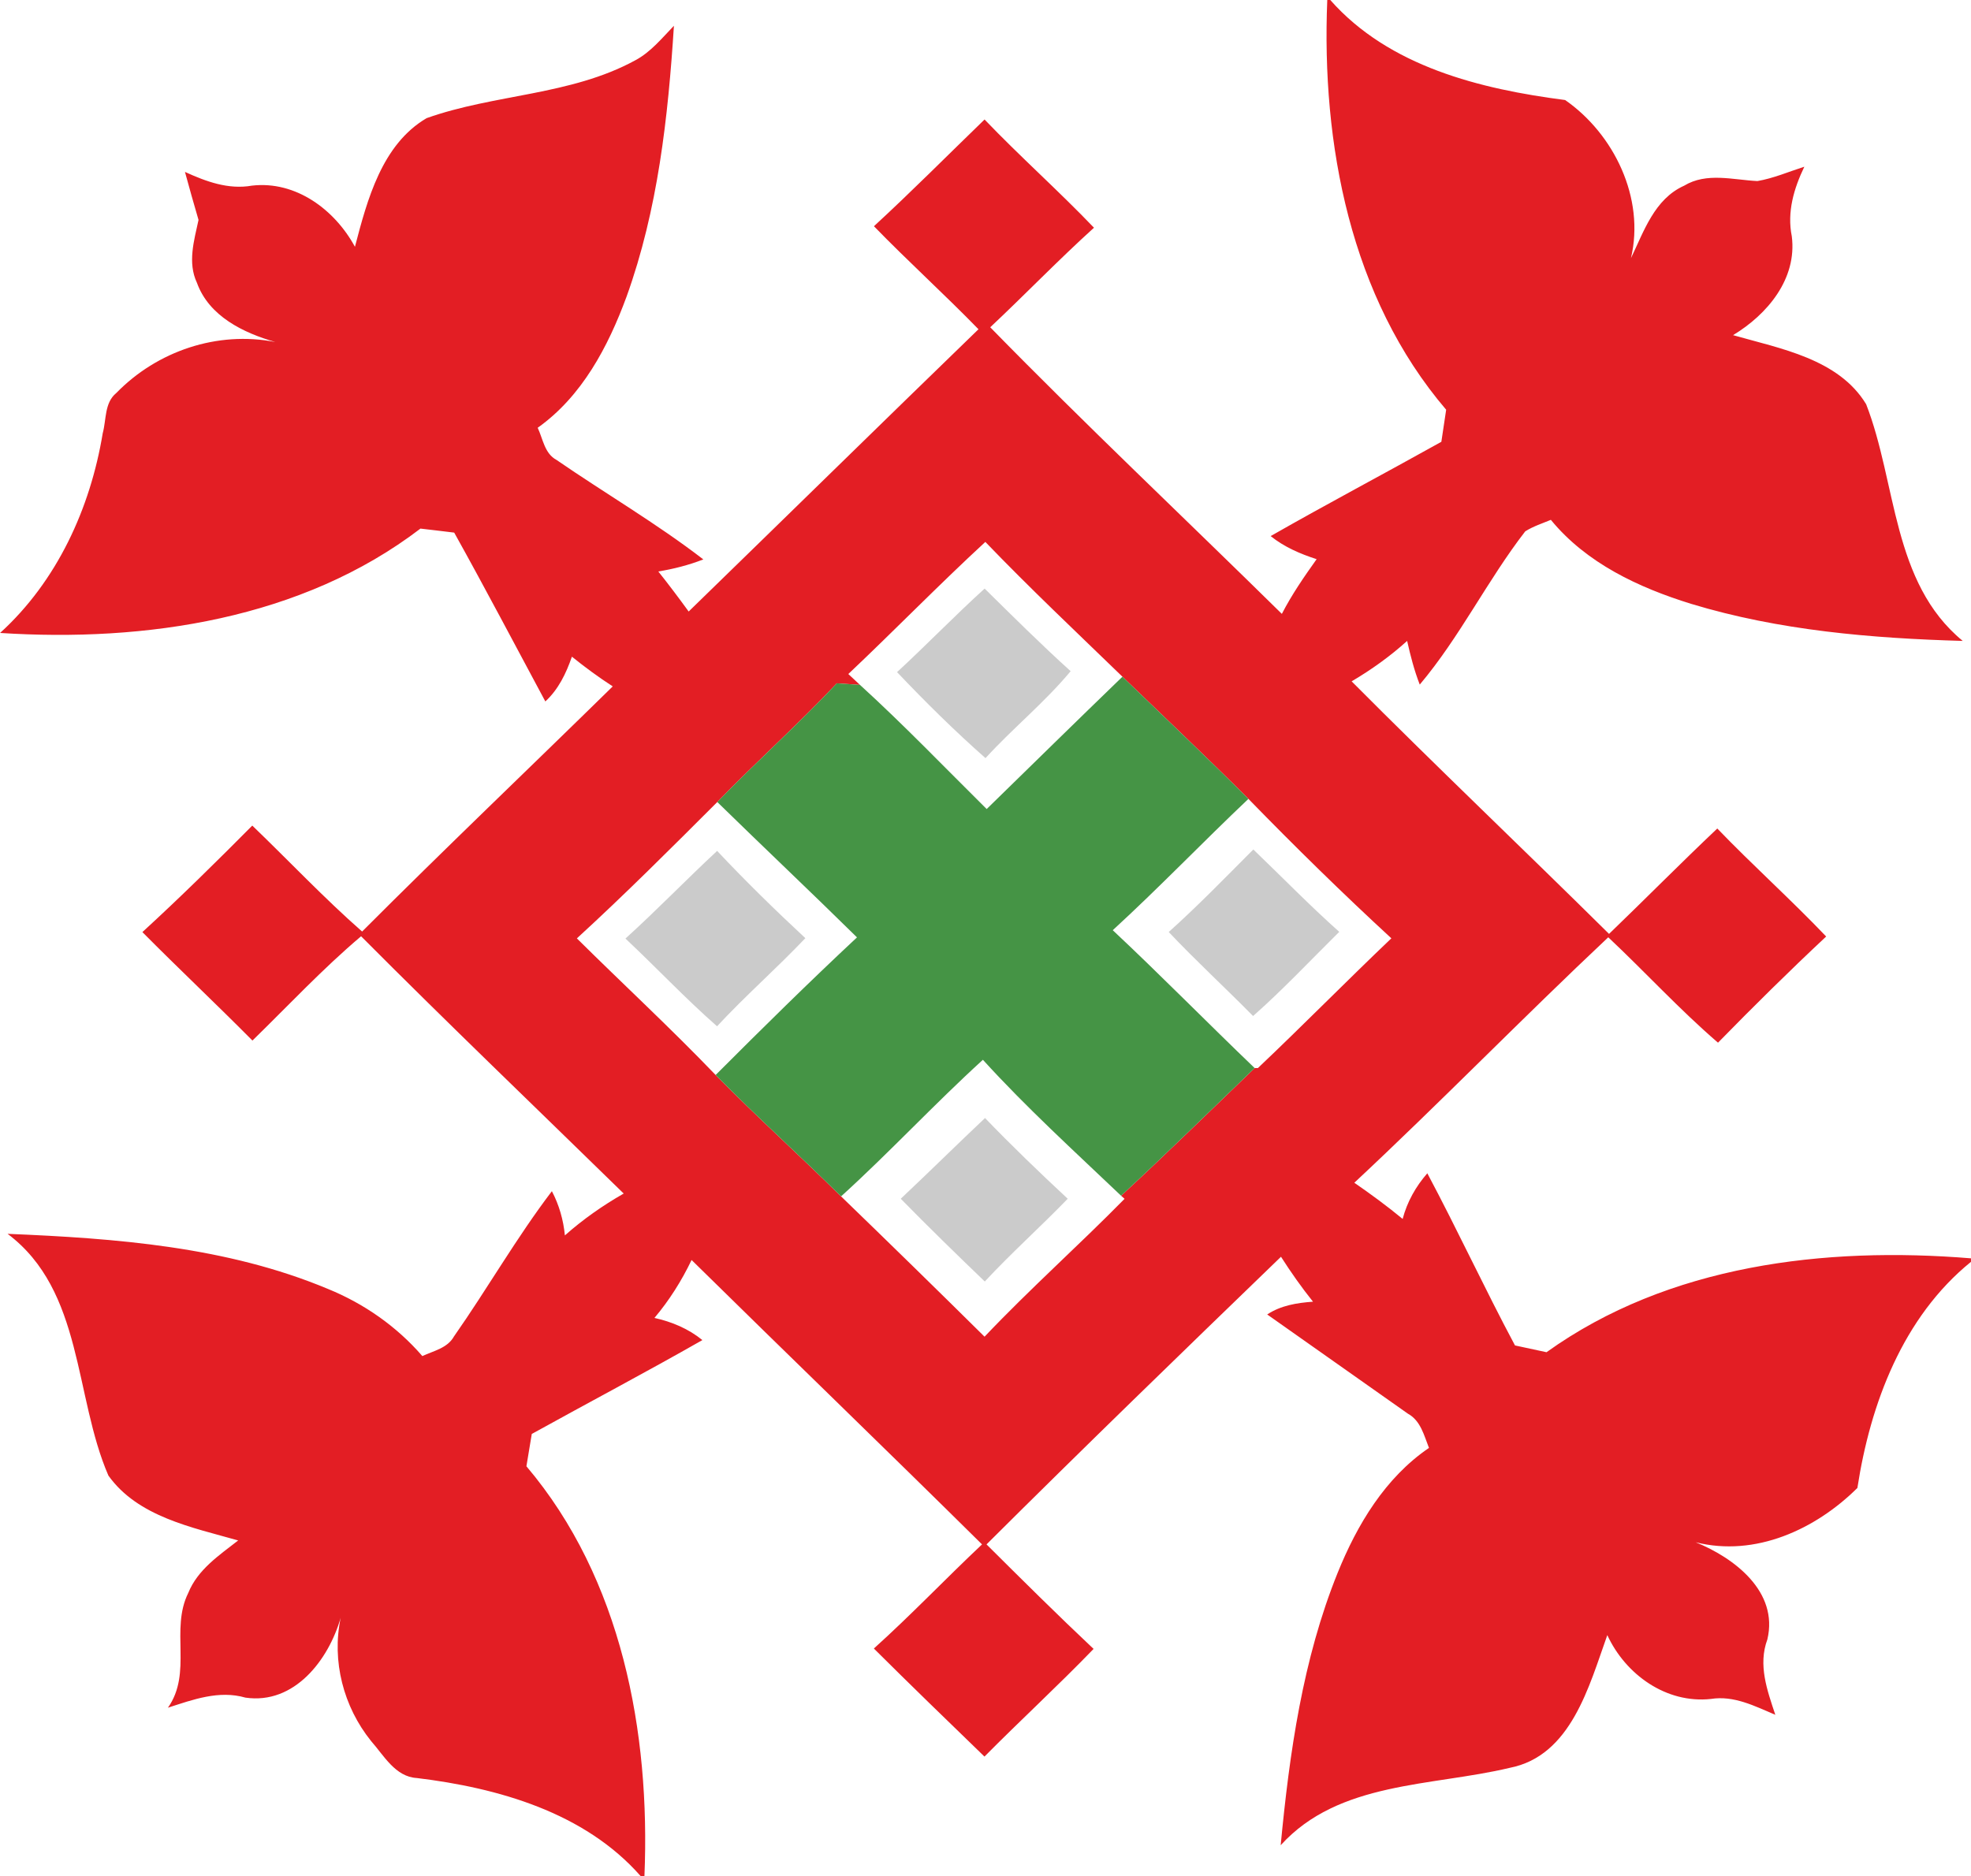
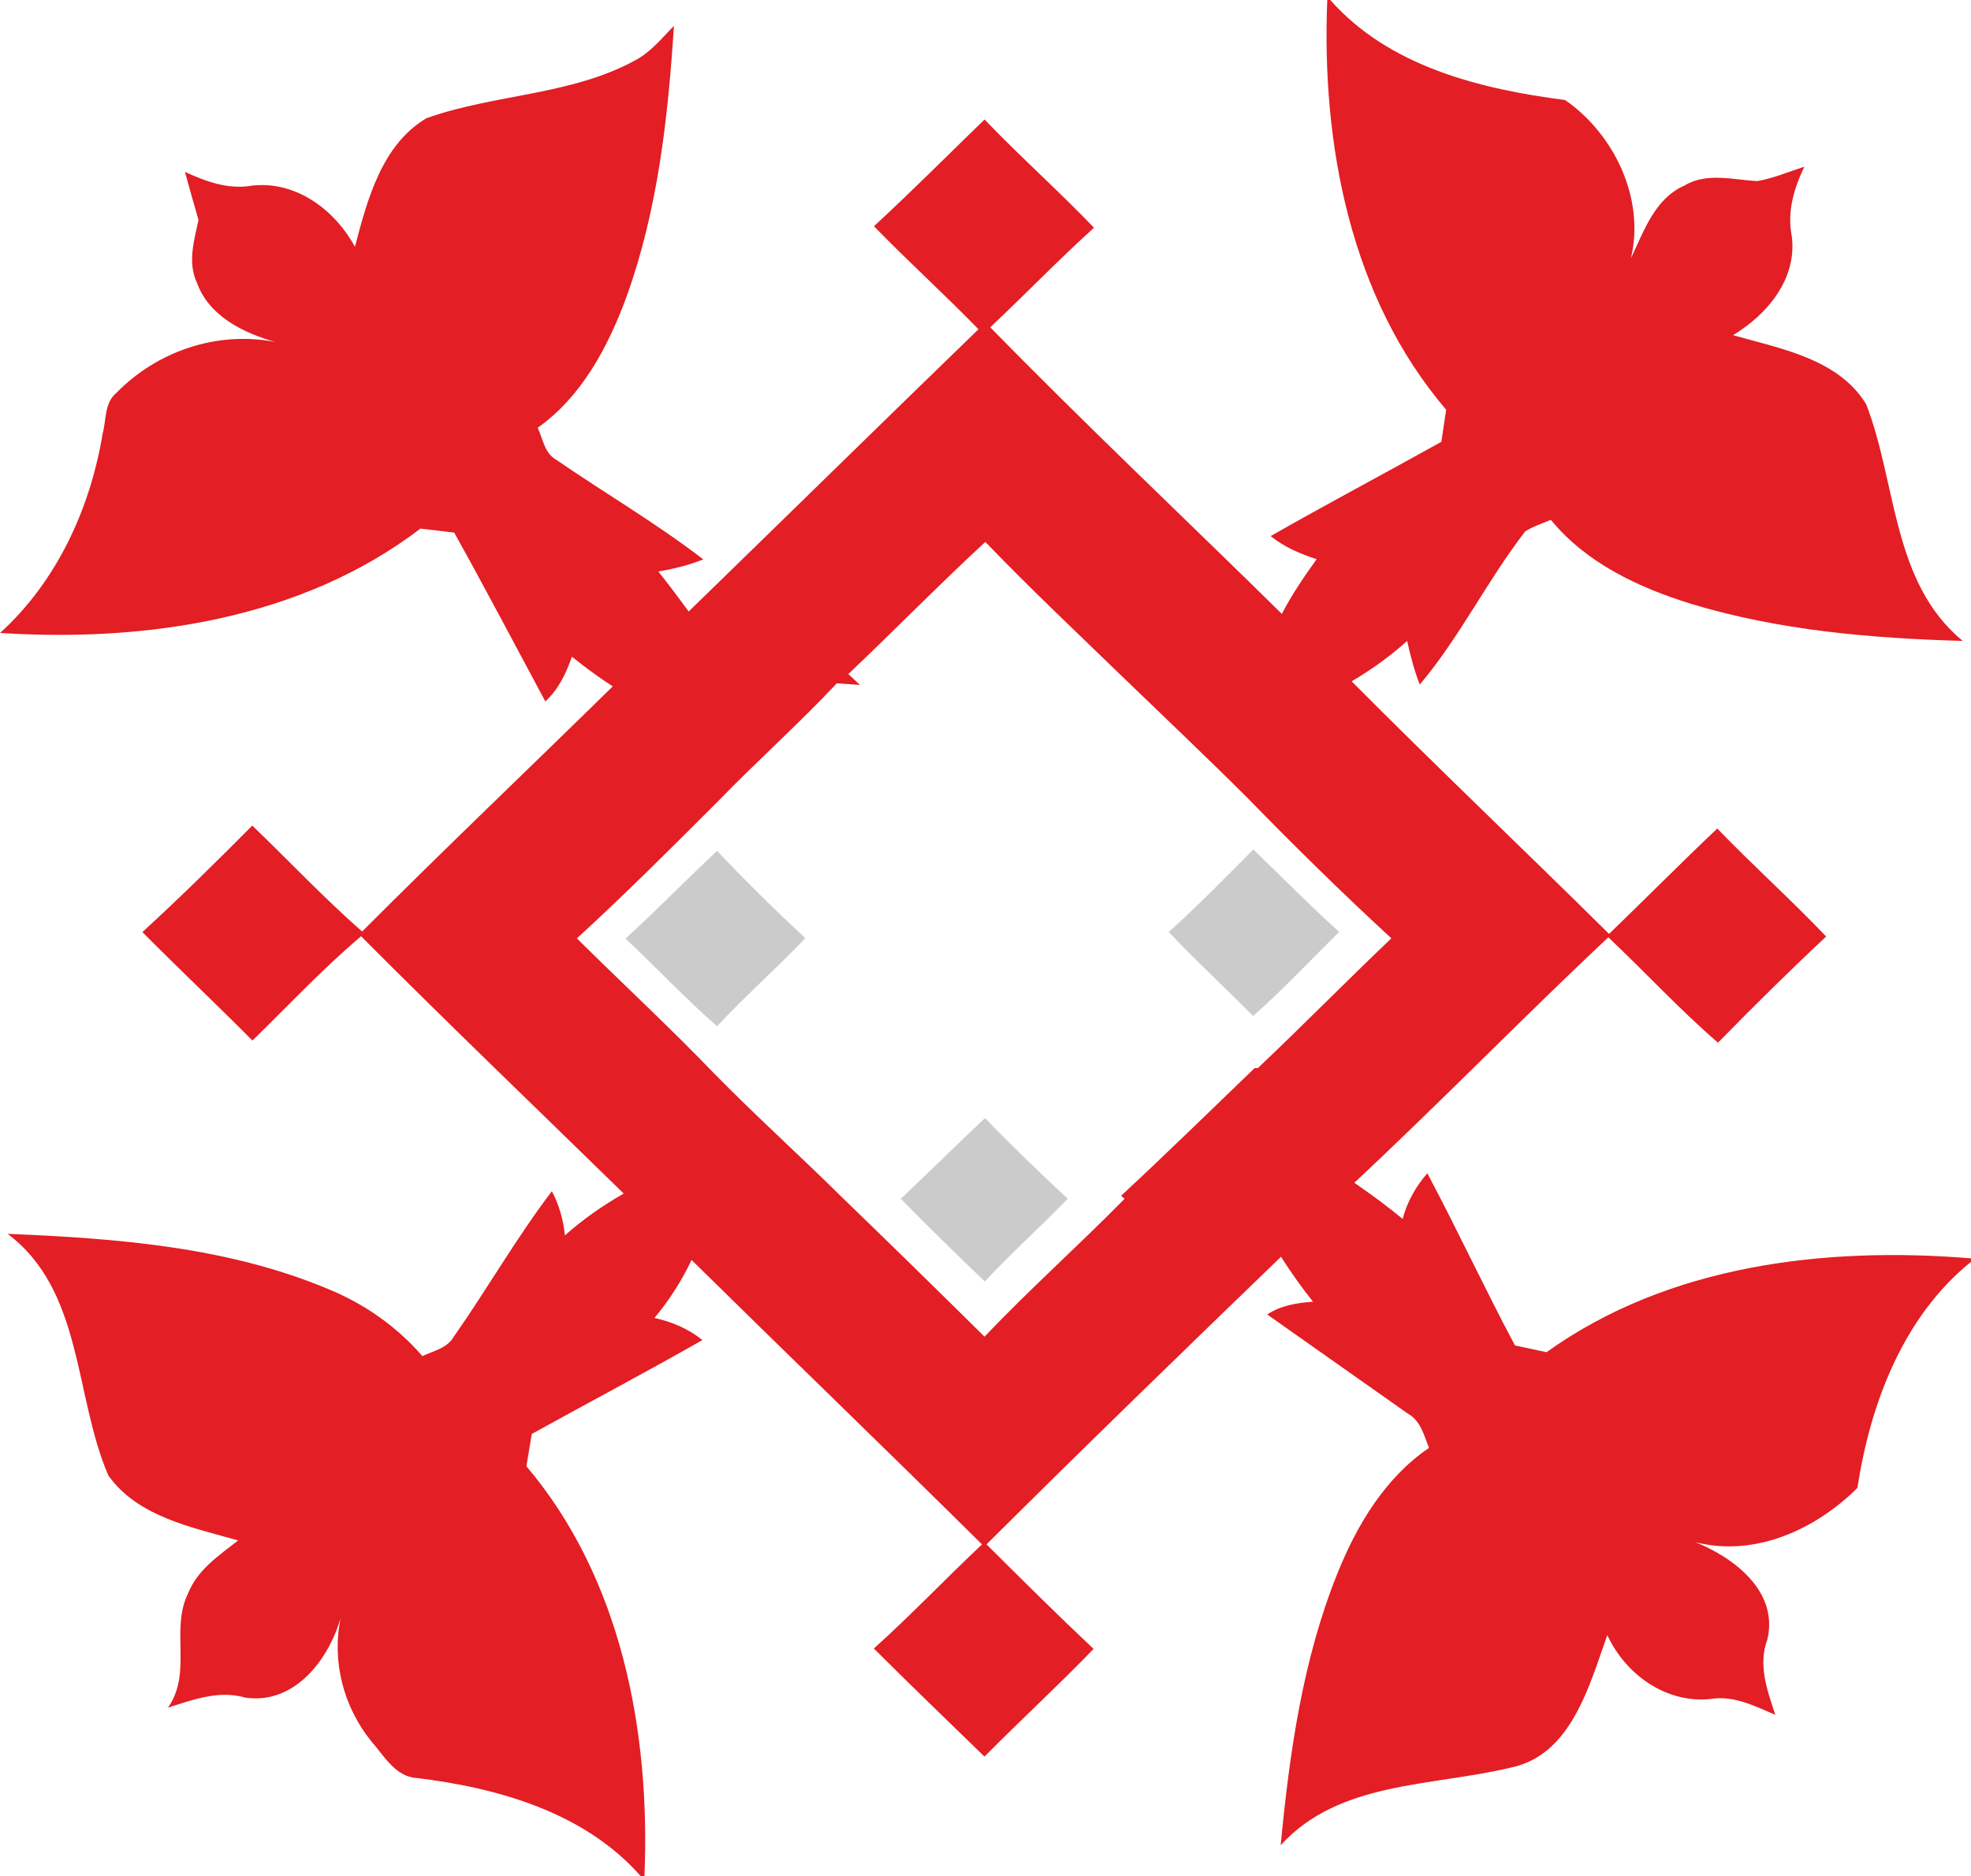
<svg xmlns="http://www.w3.org/2000/svg" width="250pt" height="238pt" viewBox="0 0 250 238" version="1.1">
  <g id="#e31e24ff">
    <path fill="#e31e24" opacity="1.00" d=" M 168.35 0.00 L 168.73 0.00 C 176.20 8.46 187.77 11.30 198.52 12.69 C 204.73 17.01 208.67 25.15 206.87 32.75 C 208.52 29.33 209.85 25.25 213.61 23.56 C 216.47 21.83 219.80 22.82 222.91 22.97 C 224.96 22.62 226.88 21.78 228.86 21.15 C 227.53 23.93 226.65 26.89 227.27 29.98 C 227.96 35.38 224.16 39.90 219.82 42.52 C 225.82 44.23 233.20 45.52 236.70 51.28 C 240.60 61.29 239.96 73.91 248.95 81.31 C 237.36 80.98 225.65 79.99 214.51 76.61 C 207.85 74.55 201.22 71.45 196.71 65.95 C 195.61 66.41 194.47 66.77 193.46 67.41 C 188.65 73.63 185.16 80.83 180.08 86.85 C 179.38 85.05 178.90 83.18 178.48 81.31 C 176.32 83.26 173.95 84.96 171.44 86.44 C 182.19 97.25 193.25 107.75 204.09 118.48 C 208.69 114.05 213.18 109.50 217.82 105.11 C 222.32 109.79 227.16 114.12 231.63 118.81 C 226.95 123.19 222.39 127.70 217.91 132.28 C 213.03 128.08 208.68 123.32 203.99 118.91 C 193.11 129.14 182.69 139.86 171.78 150.05 C 173.88 151.50 175.94 153.01 177.91 154.64 C 178.48 152.48 179.57 150.53 181.04 148.85 C 184.88 156.06 188.31 163.48 192.16 170.69 C 193.49 170.97 194.82 171.26 196.16 171.55 C 211.62 160.46 231.48 158.12 250.00 159.64 L 250.00 160.08 C 241.36 167.08 237.23 178.08 235.59 188.77 C 230.28 194.04 222.63 197.56 215.08 195.66 C 220.01 197.66 225.61 201.94 224.17 207.99 C 222.97 211.23 224.15 214.45 225.18 217.55 C 222.58 216.45 219.93 215.07 217.00 215.54 C 211.34 216.15 206.18 212.44 203.87 207.44 C 201.56 213.88 199.28 222.77 191.48 224.28 C 181.63 226.64 169.79 225.97 162.44 234.10 C 163.56 222.37 165.23 210.52 169.67 199.53 C 172.14 193.42 175.70 187.47 181.25 183.69 C 180.62 182.10 180.20 180.24 178.58 179.35 C 172.62 175.17 166.69 170.94 160.73 166.76 C 162.47 165.61 164.50 165.29 166.54 165.14 C 165.08 163.32 163.74 161.41 162.48 159.44 C 149.97 171.53 137.46 183.65 125.13 195.93 C 129.61 200.39 134.10 204.85 138.71 209.19 C 134.21 213.85 129.43 218.24 124.87 222.85 C 120.17 218.30 115.47 213.75 110.84 209.14 C 115.56 204.89 119.94 200.28 124.56 195.93 C 112.34 183.84 99.97 171.91 87.72 159.85 C 86.46 162.48 84.89 164.97 83.01 167.20 C 85.22 167.69 87.32 168.57 89.09 170.01 C 81.94 174.09 74.65 177.93 67.45 181.92 C 67.23 183.28 67.00 184.65 66.77 186.02 C 78.86 200.29 82.50 219.76 81.74 238.00 L 81.25 238.00 C 74.15 229.93 63.18 226.82 52.87 225.57 C 50.14 225.42 48.69 222.71 47.07 220.88 C 43.56 216.52 42.06 210.74 43.21 205.24 C 41.68 210.58 37.34 216.28 31.13 215.37 C 27.77 214.40 24.48 215.62 21.30 216.65 C 24.44 212.19 21.56 206.74 23.88 202.09 C 25.07 199.13 27.80 197.31 30.21 195.43 C 24.38 193.77 17.49 192.44 13.75 187.20 C 9.38 177.12 10.59 163.76 0.96 156.53 C 14.68 157.10 28.75 158.15 41.57 163.51 C 46.17 165.38 50.32 168.28 53.57 172.04 C 55.00 171.37 56.75 171.04 57.58 169.55 C 61.83 163.48 65.51 157.02 70.00 151.12 C 70.92 152.87 71.46 154.77 71.65 156.73 C 73.94 154.70 76.45 152.94 79.11 151.42 C 67.99 140.55 56.77 129.80 45.80 118.78 C 40.94 122.89 36.58 127.56 32.02 132.01 C 27.42 127.37 22.66 122.89 18.06 118.25 C 22.83 113.88 27.44 109.33 32.00 104.74 C 36.65 109.21 41.08 113.92 45.93 118.18 C 56.40 107.69 67.14 97.46 77.72 87.08 C 75.93 85.92 74.20 84.65 72.54 83.31 C 71.81 85.42 70.84 87.45 69.17 88.99 C 65.33 81.84 61.56 74.66 57.61 67.57 C 56.18 67.40 54.76 67.22 53.33 67.06 C 38.29 78.55 18.47 81.49 0.01 80.30 C 7.23 73.74 11.46 64.48 13.03 54.96 C 13.50 53.25 13.23 51.10 14.75 49.86 C 19.94 44.53 27.57 41.95 34.92 43.39 C 30.87 42.23 26.51 40.12 24.98 35.88 C 23.77 33.31 24.62 30.51 25.18 27.90 C 24.59 25.87 24.01 23.85 23.46 21.81 C 26.14 23.03 28.96 24.08 31.96 23.55 C 37.53 22.91 42.47 26.61 45.02 31.31 C 46.58 25.35 48.44 18.32 54.11 14.99 C 62.73 11.92 72.38 12.12 80.56 7.66 C 82.53 6.62 83.95 4.85 85.48 3.27 C 84.74 14.89 83.44 26.63 79.47 37.64 C 77.14 43.97 73.82 50.28 68.20 54.27 C 68.87 55.69 69.07 57.54 70.59 58.35 C 76.76 62.60 83.26 66.39 89.21 70.97 C 87.37 71.69 85.45 72.18 83.50 72.50 C 84.82 74.16 86.10 75.86 87.35 77.58 C 99.61 65.66 111.82 53.68 124.11 41.77 C 119.78 37.32 115.17 33.15 110.85 28.70 C 115.63 24.30 120.21 19.68 124.88 15.16 C 129.38 19.86 134.26 24.19 138.76 28.89 C 134.25 32.97 130.03 37.36 125.60 41.52 C 137.68 53.88 150.27 65.75 162.59 77.88 C 163.85 75.43 165.41 73.17 167.00 70.94 C 164.92 70.27 162.88 69.39 161.17 68.01 C 168.33 63.92 175.62 60.07 182.82 56.05 C 183.02 54.69 183.22 53.34 183.43 51.98 C 171.27 37.75 167.60 18.25 168.35 0.00 M 107.60 85.51 C 107.97 85.86 108.71 86.55 109.08 86.89 C 108.35 86.84 106.87 86.74 106.14 86.69 C 101.26 91.89 95.93 96.63 90.98 101.75 C 85.13 107.60 79.27 113.46 73.17 119.05 C 79.02 124.85 85.07 130.44 90.77 136.38 C 95.95 141.64 101.43 146.59 106.68 151.78 C 112.78 157.68 118.85 163.61 124.88 169.58 C 130.60 163.55 136.81 158.02 142.64 152.09 L 142.20 151.70 C 147.93 146.39 153.51 140.91 159.14 135.50 L 159.55 135.50 C 165.26 130.09 170.78 124.47 176.48 119.04 C 170.27 113.32 164.24 107.40 158.35 101.35 C 153.10 96.10 147.70 91.00 142.37 85.85 C 136.53 80.19 130.61 74.61 124.98 68.75 C 119.06 74.21 113.45 79.98 107.60 85.51 Z" />
  </g>
  <g id="#cbcbcbff">
-     <path fill="#cbcbcb" opacity="1.00" d=" M 113.78 85.27 C 117.54 81.80 121.10 78.11 124.89 74.67 C 128.48 78.21 132.06 81.77 135.80 85.15 C 132.51 89.11 128.47 92.38 125.00 96.18 C 121.09 92.73 117.37 89.05 113.78 85.27 Z" />
    <path fill="#cbcbcb" opacity="1.00" d=" M 79.33 119.07 C 83.31 115.47 87.03 111.60 90.96 107.95 C 94.55 111.77 98.31 115.45 102.15 119.02 C 98.52 122.85 94.54 126.33 90.95 130.20 C 86.92 126.66 83.24 122.74 79.33 119.07 Z" />
    <path fill="#cbcbcb" opacity="1.00" d=" M 148.24 118.24 C 151.96 114.90 155.44 111.31 158.97 107.77 C 162.60 111.25 166.11 114.87 169.87 118.22 C 166.25 121.80 162.74 125.54 158.94 128.90 C 155.41 125.31 151.69 121.90 148.24 118.24 Z" />
    <path fill="#cbcbcb" opacity="1.00" d=" M 114.25 152.08 C 117.84 148.70 121.35 145.23 124.94 141.84 C 128.33 145.36 131.85 148.75 135.43 152.08 C 131.99 155.64 128.28 158.95 124.91 162.58 C 121.31 159.12 117.74 155.64 114.25 152.08 Z" />
  </g>
  <g id="#459445ff">
-     <path fill="#459445" opacity="1.00" d=" M 142.37 85.85 C 147.70 91.00 153.10 96.10 158.35 101.35 C 152.55 106.84 147.03 112.61 141.14 118.01 C 147.24 123.73 153.10 129.71 159.14 135.50 C 153.51 140.91 147.93 146.39 142.20 151.70 C 136.27 146.05 130.19 140.52 124.67 134.45 C 118.51 140.06 112.85 146.18 106.68 151.78 C 101.43 146.59 95.95 141.64 90.77 136.38 C 96.67 130.47 102.61 124.61 108.70 118.92 C 102.84 113.15 96.86 107.50 90.98 101.75 C 95.93 96.63 101.26 91.89 106.14 86.69 C 106.87 86.74 108.35 86.84 109.08 86.89 C 114.62 91.94 119.82 97.36 125.15 102.64 C 130.88 97.04 136.61 91.42 142.37 85.85 Z" />
-   </g>
+     </g>
</svg>